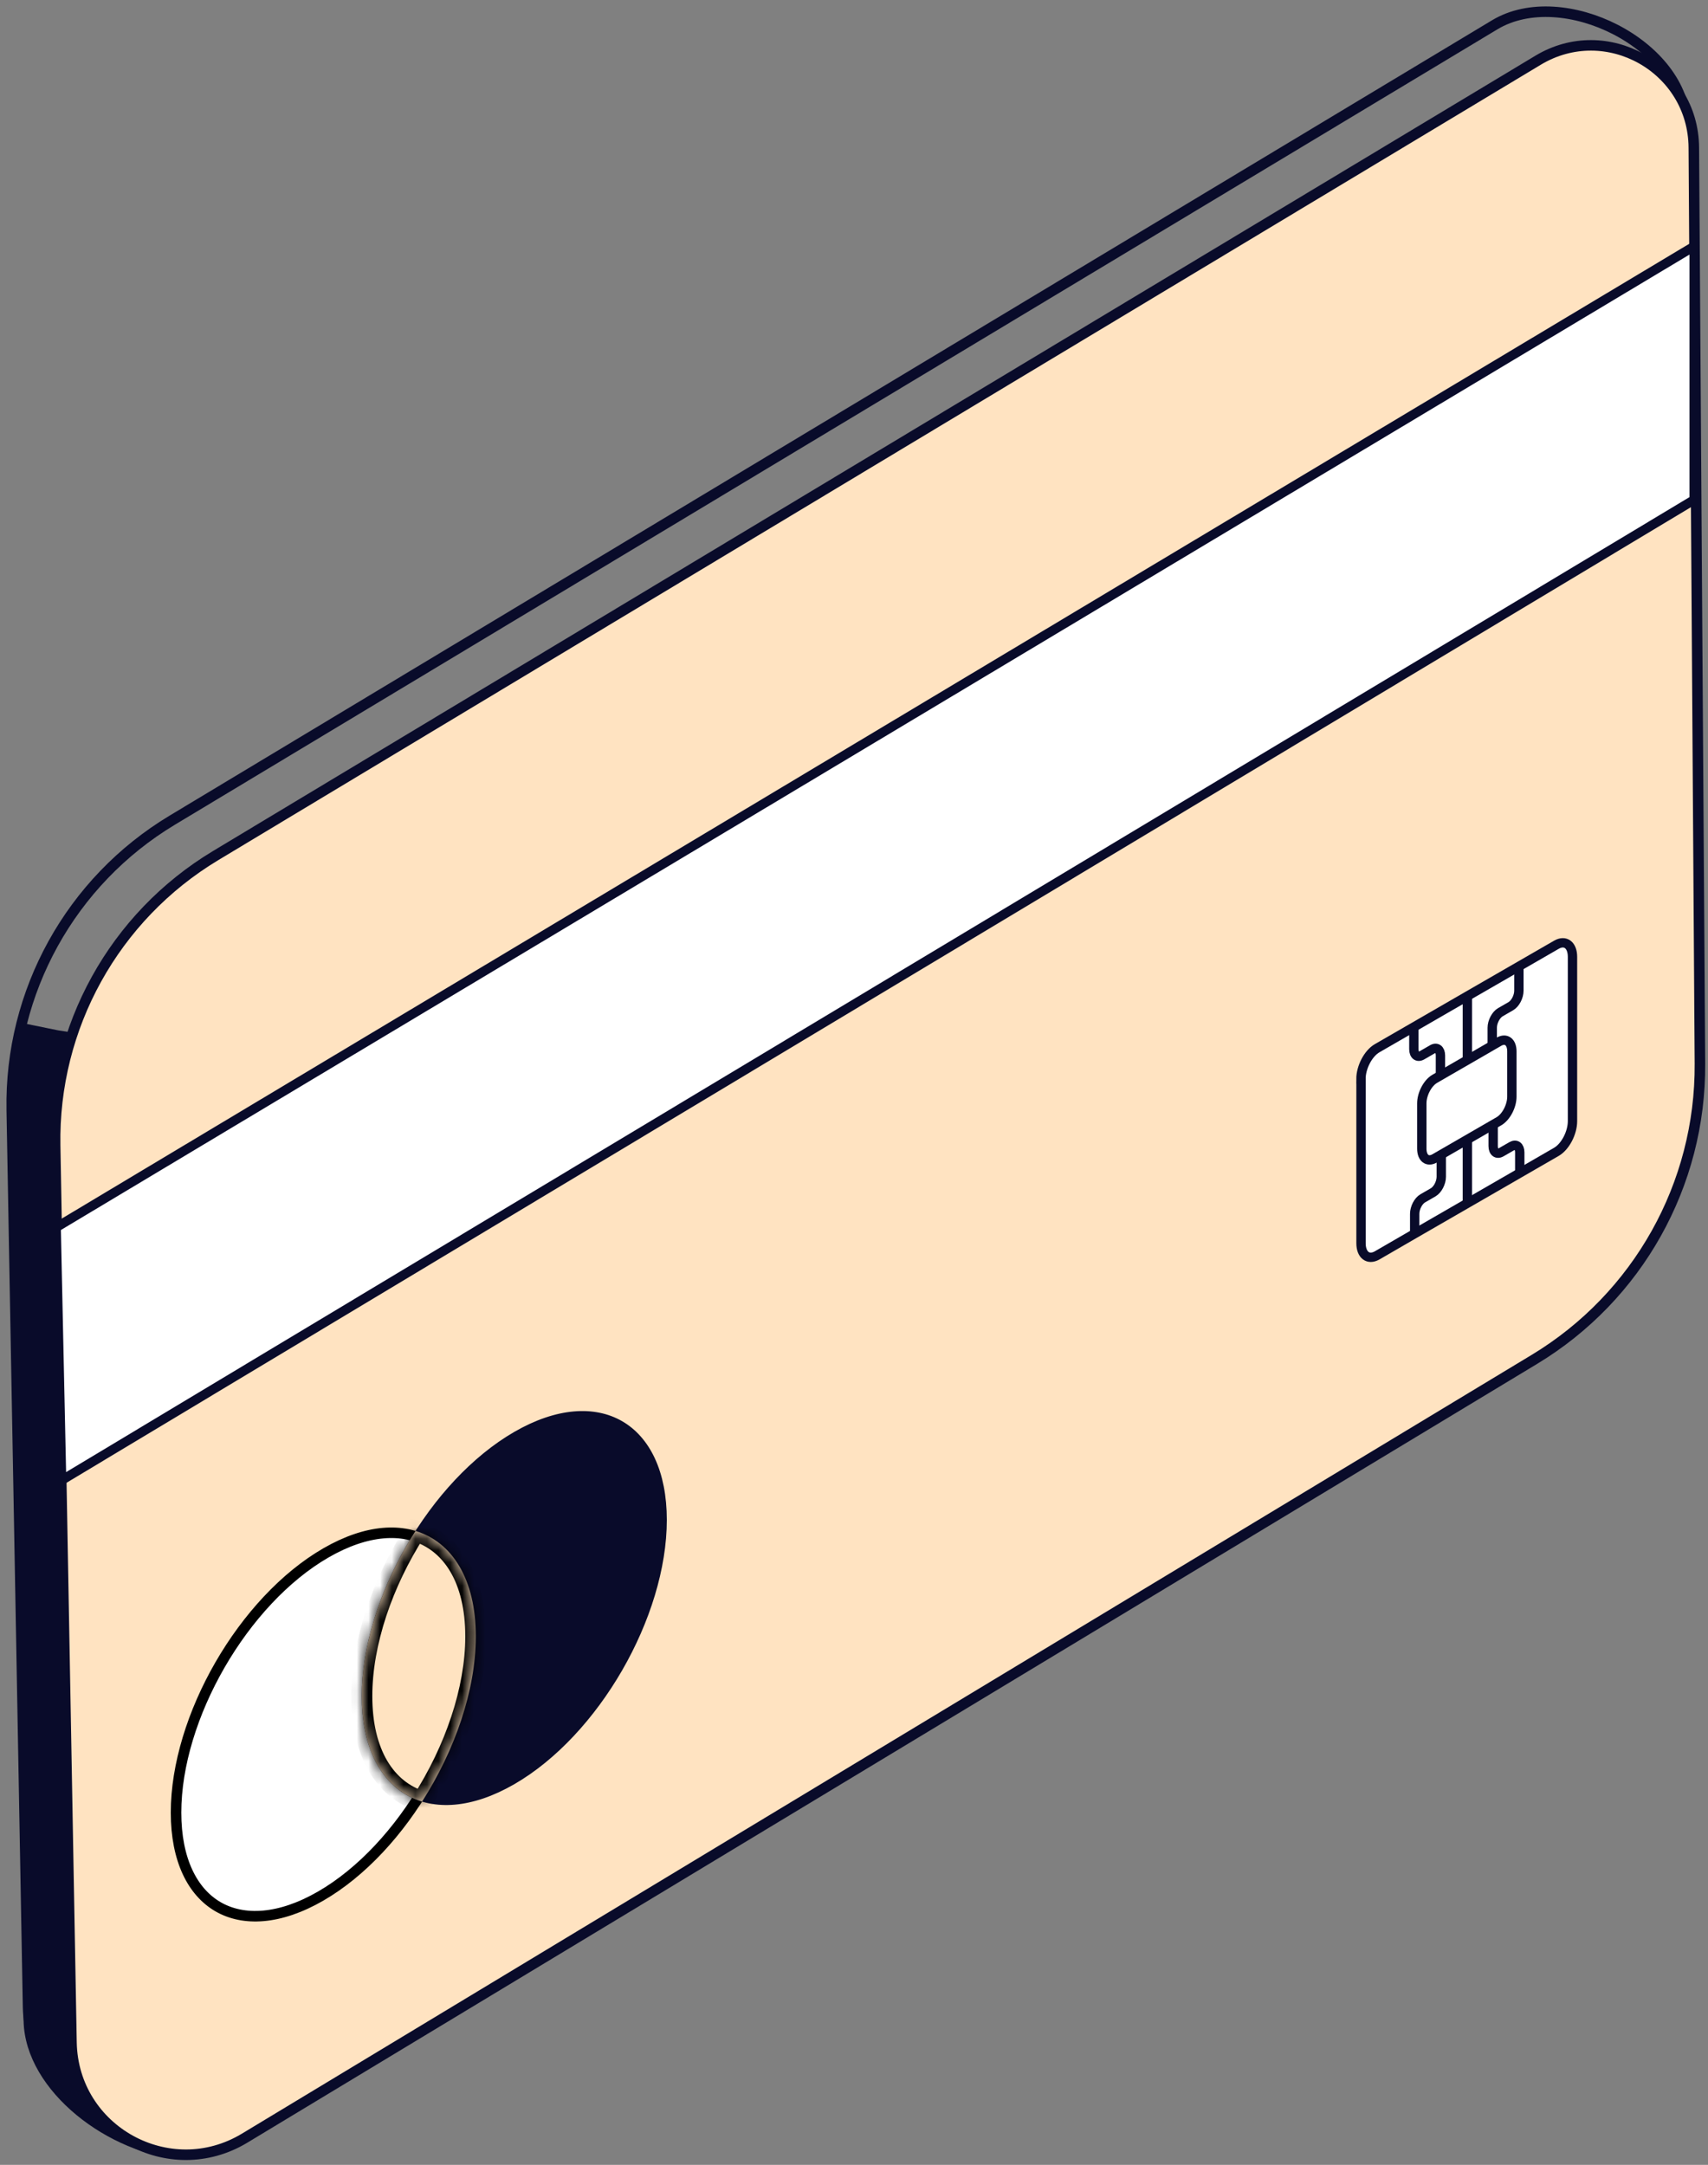
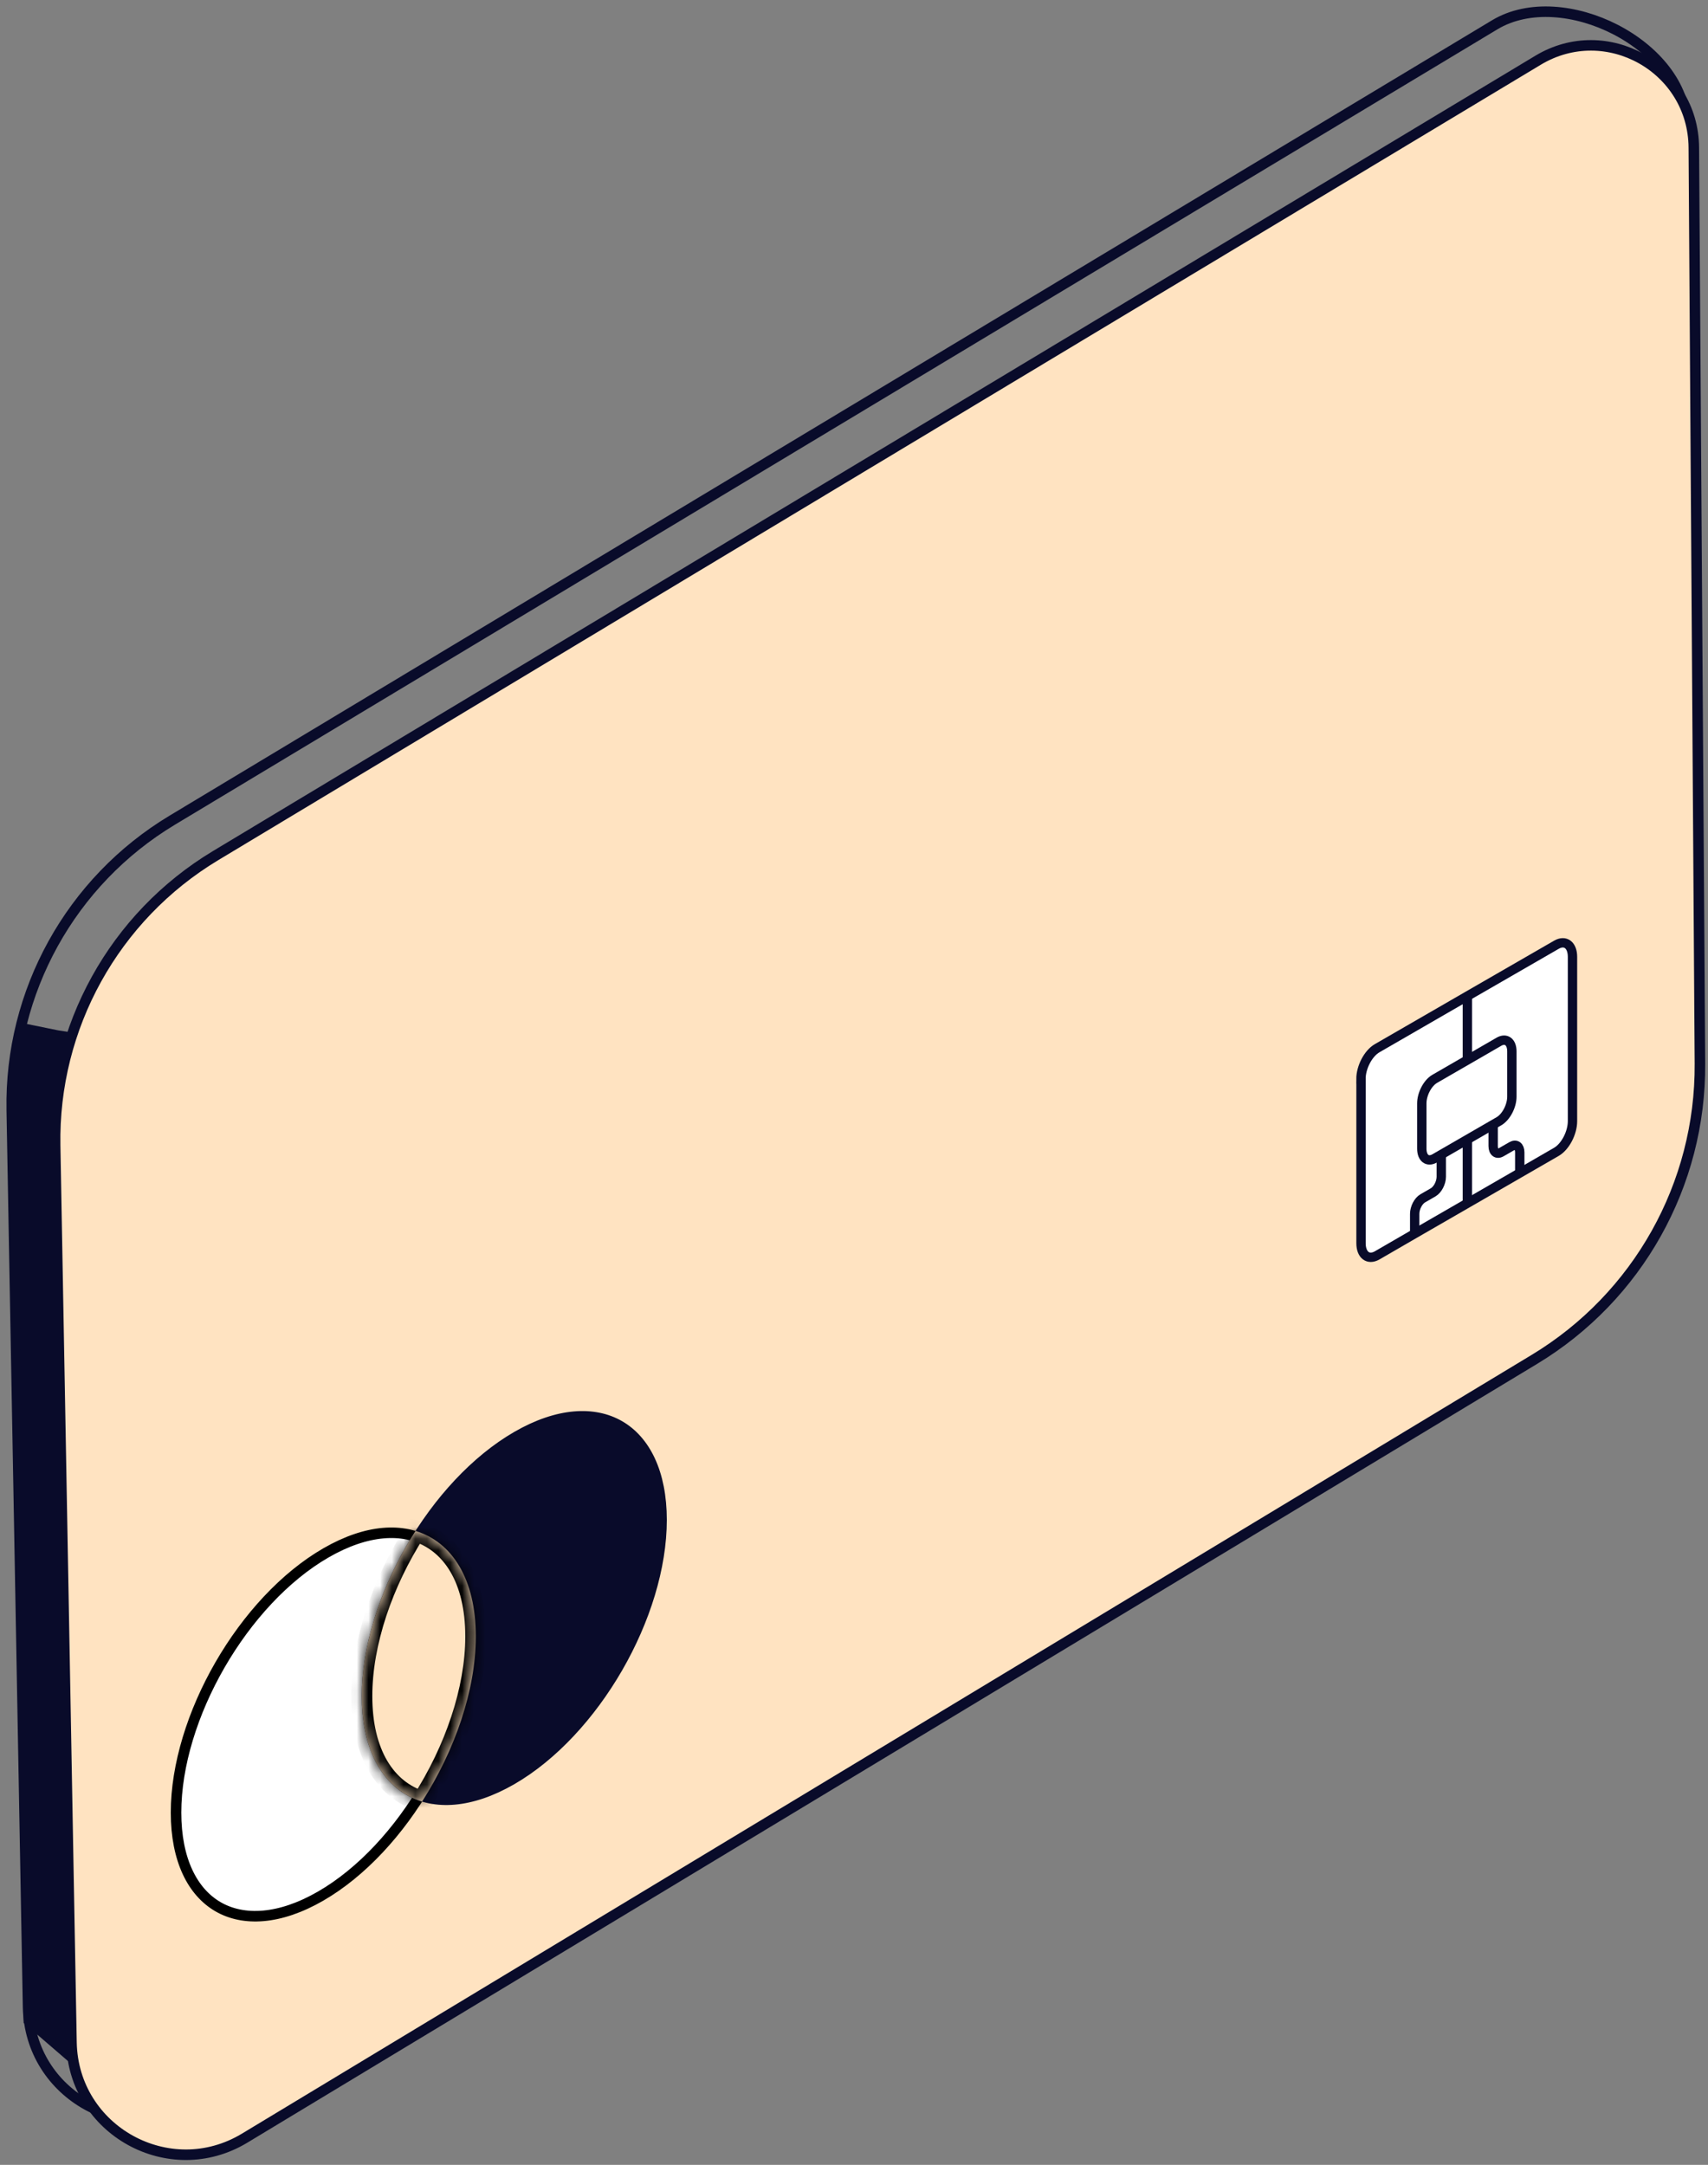
<svg xmlns="http://www.w3.org/2000/svg" width="146" height="185" viewBox="0 0 146 185" fill="none">
  <rect x="0" y="0" width="146" height="185" fill="#808080" stroke="none" />
  <path d="M127.45 113.142L17.204 179.691C10.766 183.577 2.536 179.03 2.4 171.511L1.005 94.866C0.821 84.749 6.05 75.304 14.721 70.09L127.766 2.121C133.599 -1.386 144.022 3.853 144.067 10.659L141.6 87.876C141.669 98.204 136.292 107.805 127.45 113.142Z" stroke="#090B2A" stroke-width="0.9" />
-   <path d="M2.4 172.684L1.005 96.038C0.954 93.231 1.319 90.476 2.06 87.848L4.921 88.43L14.721 89.955L20.666 126.263L14.721 150.71L19.849 177.809C20.444 180.955 18.91 184.355 15.714 184.157C9.541 183.775 2.505 178.464 2.4 172.684Z" fill="#090B2A" stroke="#090B2A" stroke-width="0.766" />
+   <path d="M2.4 172.684L1.005 96.038C0.954 93.231 1.319 90.476 2.06 87.848L4.921 88.43L14.721 89.955L20.666 126.263L14.721 150.71L19.849 177.809C20.444 180.955 18.91 184.355 15.714 184.157Z" fill="#090B2A" stroke="#090B2A" stroke-width="0.766" />
  <path d="M131.16 116.167L20.914 182.716C14.476 186.602 6.247 182.055 6.11 174.536L4.715 97.891C4.531 87.774 9.76 78.329 18.431 73.115L131.476 5.146C137.309 1.639 144.743 5.811 144.788 12.617L145.31 90.901C145.379 101.229 140.003 110.829 131.16 116.167Z" fill="#FFE3C1" stroke="#090B2A" stroke-width="0.9" />
  <path d="M116.34 92.208V106.24C116.34 107.251 116.956 107.713 117.717 107.28L120.919 105.426L125.426 102.826L129.909 100.24L133.044 98.429C133.805 97.986 134.417 96.811 134.417 95.8V81.773C134.417 80.762 133.805 80.295 133.044 80.733L125.426 85.125L120.842 87.773L117.712 89.579C116.952 90.022 116.335 91.197 116.335 92.208H116.34Z" fill="white" stroke="#090B2A" stroke-width="0.8" stroke-miterlimit="10" />
  <path d="M121.536 94.293V98.16C121.536 98.969 122.027 99.34 122.638 98.988L128.132 95.815C128.739 95.463 129.235 94.524 129.235 93.715V89.849C129.235 89.04 128.744 88.669 128.132 89.02L122.638 92.194C122.032 92.545 121.536 93.484 121.536 94.293Z" stroke="#090B2A" stroke-width="0.8" stroke-miterlimit="10" />
-   <path d="M123.129 92.059V90.195C123.129 89.685 122.816 89.449 122.436 89.67L121.55 90.181C121.165 90.402 120.857 90.166 120.857 89.656V87.73" stroke="#090B2A" stroke-width="0.8" stroke-miterlimit="10" />
-   <path d="M127.557 89.468V87.826C127.557 87.316 127.87 86.719 128.255 86.497L129.141 85.987C129.527 85.765 129.835 85.173 129.835 84.658V82.732" stroke="#090B2A" stroke-width="0.8" stroke-miterlimit="10" />
  <path d="M127.636 96.017V97.938C127.636 98.448 127.949 98.684 128.33 98.463L129.216 97.953C129.601 97.731 129.909 97.967 129.909 98.477V100.36" stroke="#090B2A" stroke-width="0.8" stroke-miterlimit="10" />
  <path d="M123.201 98.641V100.562C123.201 101.073 122.888 101.67 122.507 101.891L121.621 102.402C121.236 102.623 120.928 103.216 120.928 103.731V105.614" stroke="#090B2A" stroke-width="0.8" stroke-miterlimit="10" />
  <path d="M125.43 102.826V97.38" stroke="#090B2A" stroke-width="0.8" stroke-miterlimit="10" />
  <path d="M125.43 90.581V85.081" stroke="#090B2A" stroke-width="0.8" stroke-miterlimit="10" />
-   <path d="M144.815 21.05L4.801 104.888L5.265 126.499L144.815 42.71V21.05Z" fill="white" stroke="#090B2A" stroke-width="0.8" />
  <path d="M27.86 132.703C31.378 130.672 34.457 130.537 36.628 131.79C38.799 133.044 40.222 135.779 40.222 139.841C40.222 143.901 38.793 148.429 36.463 152.465C34.133 156.501 30.925 160.002 27.409 162.032C23.891 164.063 20.812 164.198 18.641 162.945C16.47 161.691 15.048 158.957 15.048 154.895C15.048 150.836 16.476 146.307 18.806 142.271C21.136 138.235 24.344 134.733 27.86 132.703Z" fill="white" stroke="black" stroke-width="0.9" />
  <path d="M44.154 122.694C47.684 120.656 50.79 120.512 52.989 121.781C55.188 123.051 56.616 125.813 56.616 129.89C56.616 133.964 55.184 138.504 52.85 142.547C50.515 146.59 47.299 150.101 43.772 152.138C40.241 154.176 37.134 154.321 34.935 153.052C32.737 151.782 31.309 149.02 31.309 144.943C31.309 140.87 32.742 136.329 35.076 132.285C37.411 128.242 40.626 124.731 44.154 122.694Z" fill="#090B2A" stroke="#090B2A" stroke-width="0.766" />
  <mask id="path-15-inside-1_2267_18939" fill="white">
    <path d="M35.517 130.827C38.649 131.768 40.671 134.947 40.672 139.841C40.672 144.434 38.887 149.574 36.078 153.957C32.947 153.015 30.925 149.836 30.925 144.943C30.925 140.35 32.709 135.21 35.517 130.827Z" />
  </mask>
  <path d="M35.517 130.827C38.649 131.768 40.671 134.947 40.672 139.841C40.672 144.434 38.887 149.574 36.078 153.957C32.947 153.015 30.925 149.836 30.925 144.943C30.925 140.35 32.709 135.21 35.517 130.827Z" fill="#FFE3C1" />
  <path d="M35.517 130.827L35.776 129.965L35.126 129.77L34.76 130.341L35.517 130.827ZM40.672 139.841L41.572 139.841L41.572 139.841L40.672 139.841ZM36.078 153.957L35.818 154.819L36.469 155.014L36.836 154.443L36.078 153.957ZM30.925 144.943L30.025 144.943L30.025 144.943L30.925 144.943ZM35.517 130.827L35.258 131.689C37.867 132.473 39.771 135.173 39.772 139.841L40.672 139.841L41.572 139.841C41.571 134.722 39.431 131.064 35.776 129.965L35.517 130.827ZM40.672 139.841L39.772 139.841C39.772 144.221 38.061 149.194 35.32 153.471L36.078 153.957L36.836 154.443C39.712 149.954 41.572 144.647 41.572 139.841L40.672 139.841ZM36.078 153.957L36.337 153.095C33.729 152.31 31.825 149.61 31.825 144.943L30.925 144.943L30.025 144.943C30.025 150.061 32.165 153.719 35.818 154.819L36.078 153.957ZM30.925 144.943L31.825 144.943C31.825 140.563 33.534 135.589 36.275 131.313L35.517 130.827L34.76 130.341C31.883 134.83 30.025 140.137 30.025 144.943L30.925 144.943Z" fill="black" mask="url(#path-15-inside-1_2267_18939)" />
</svg>